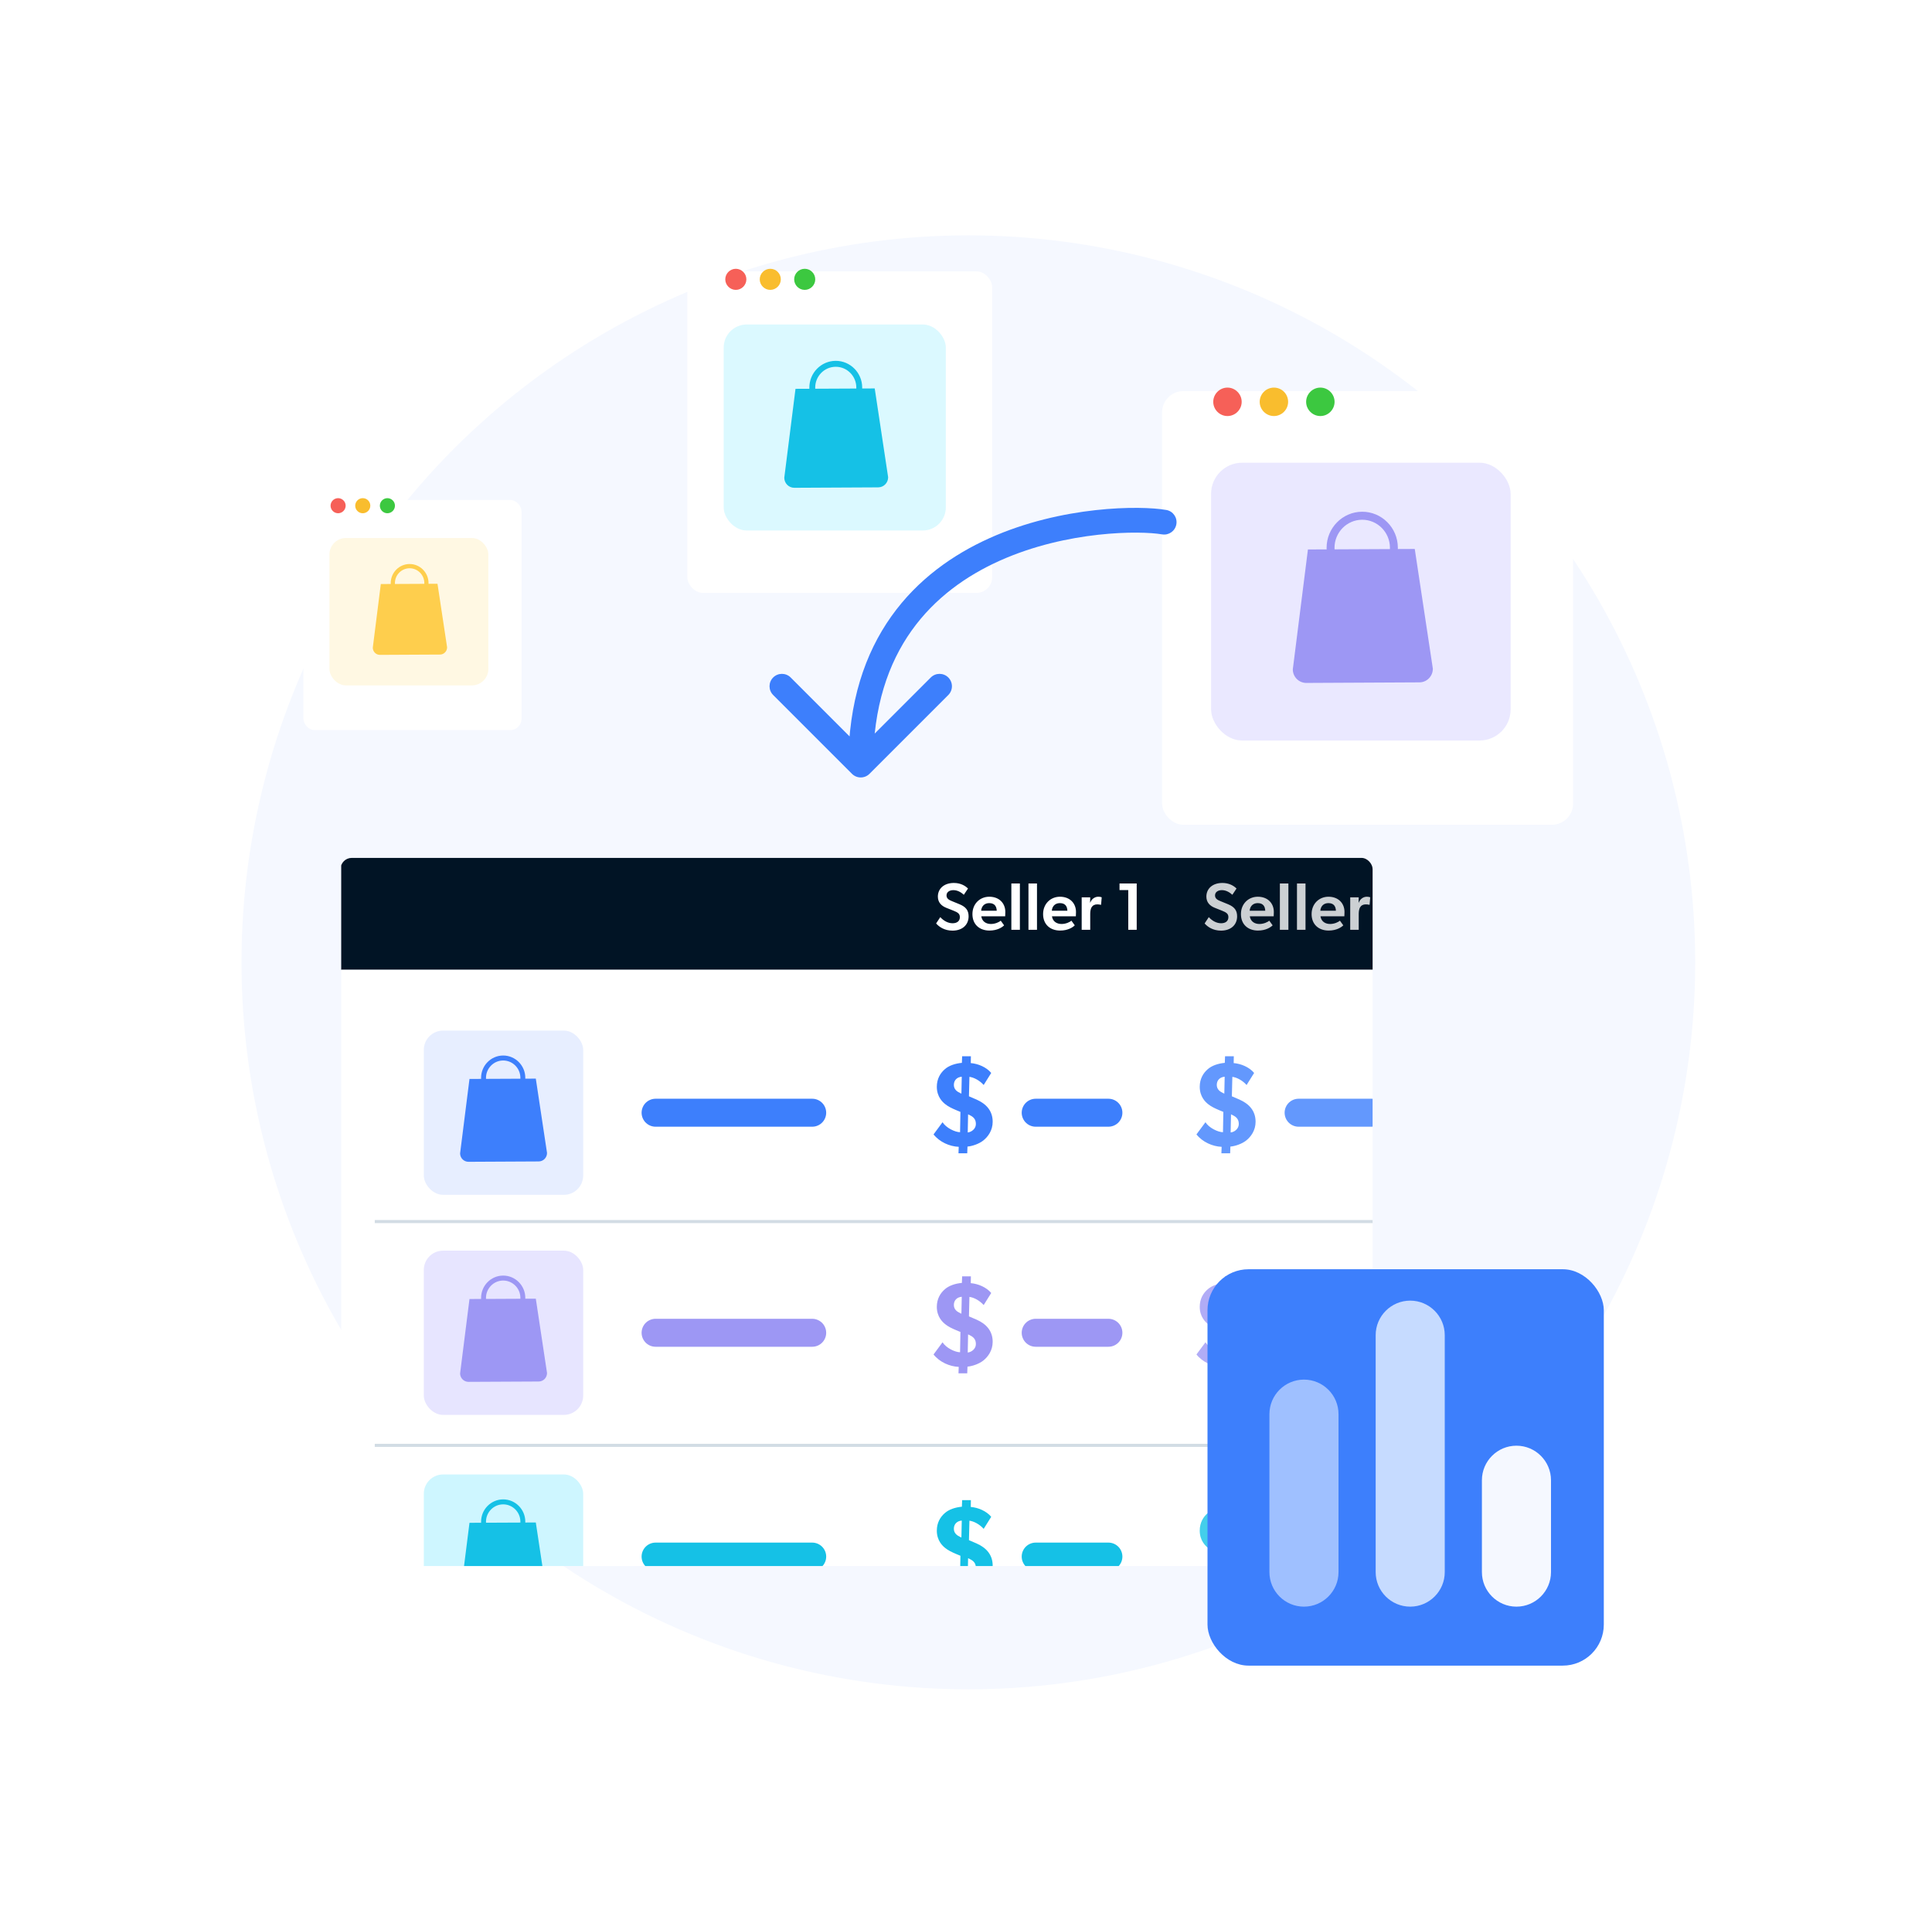
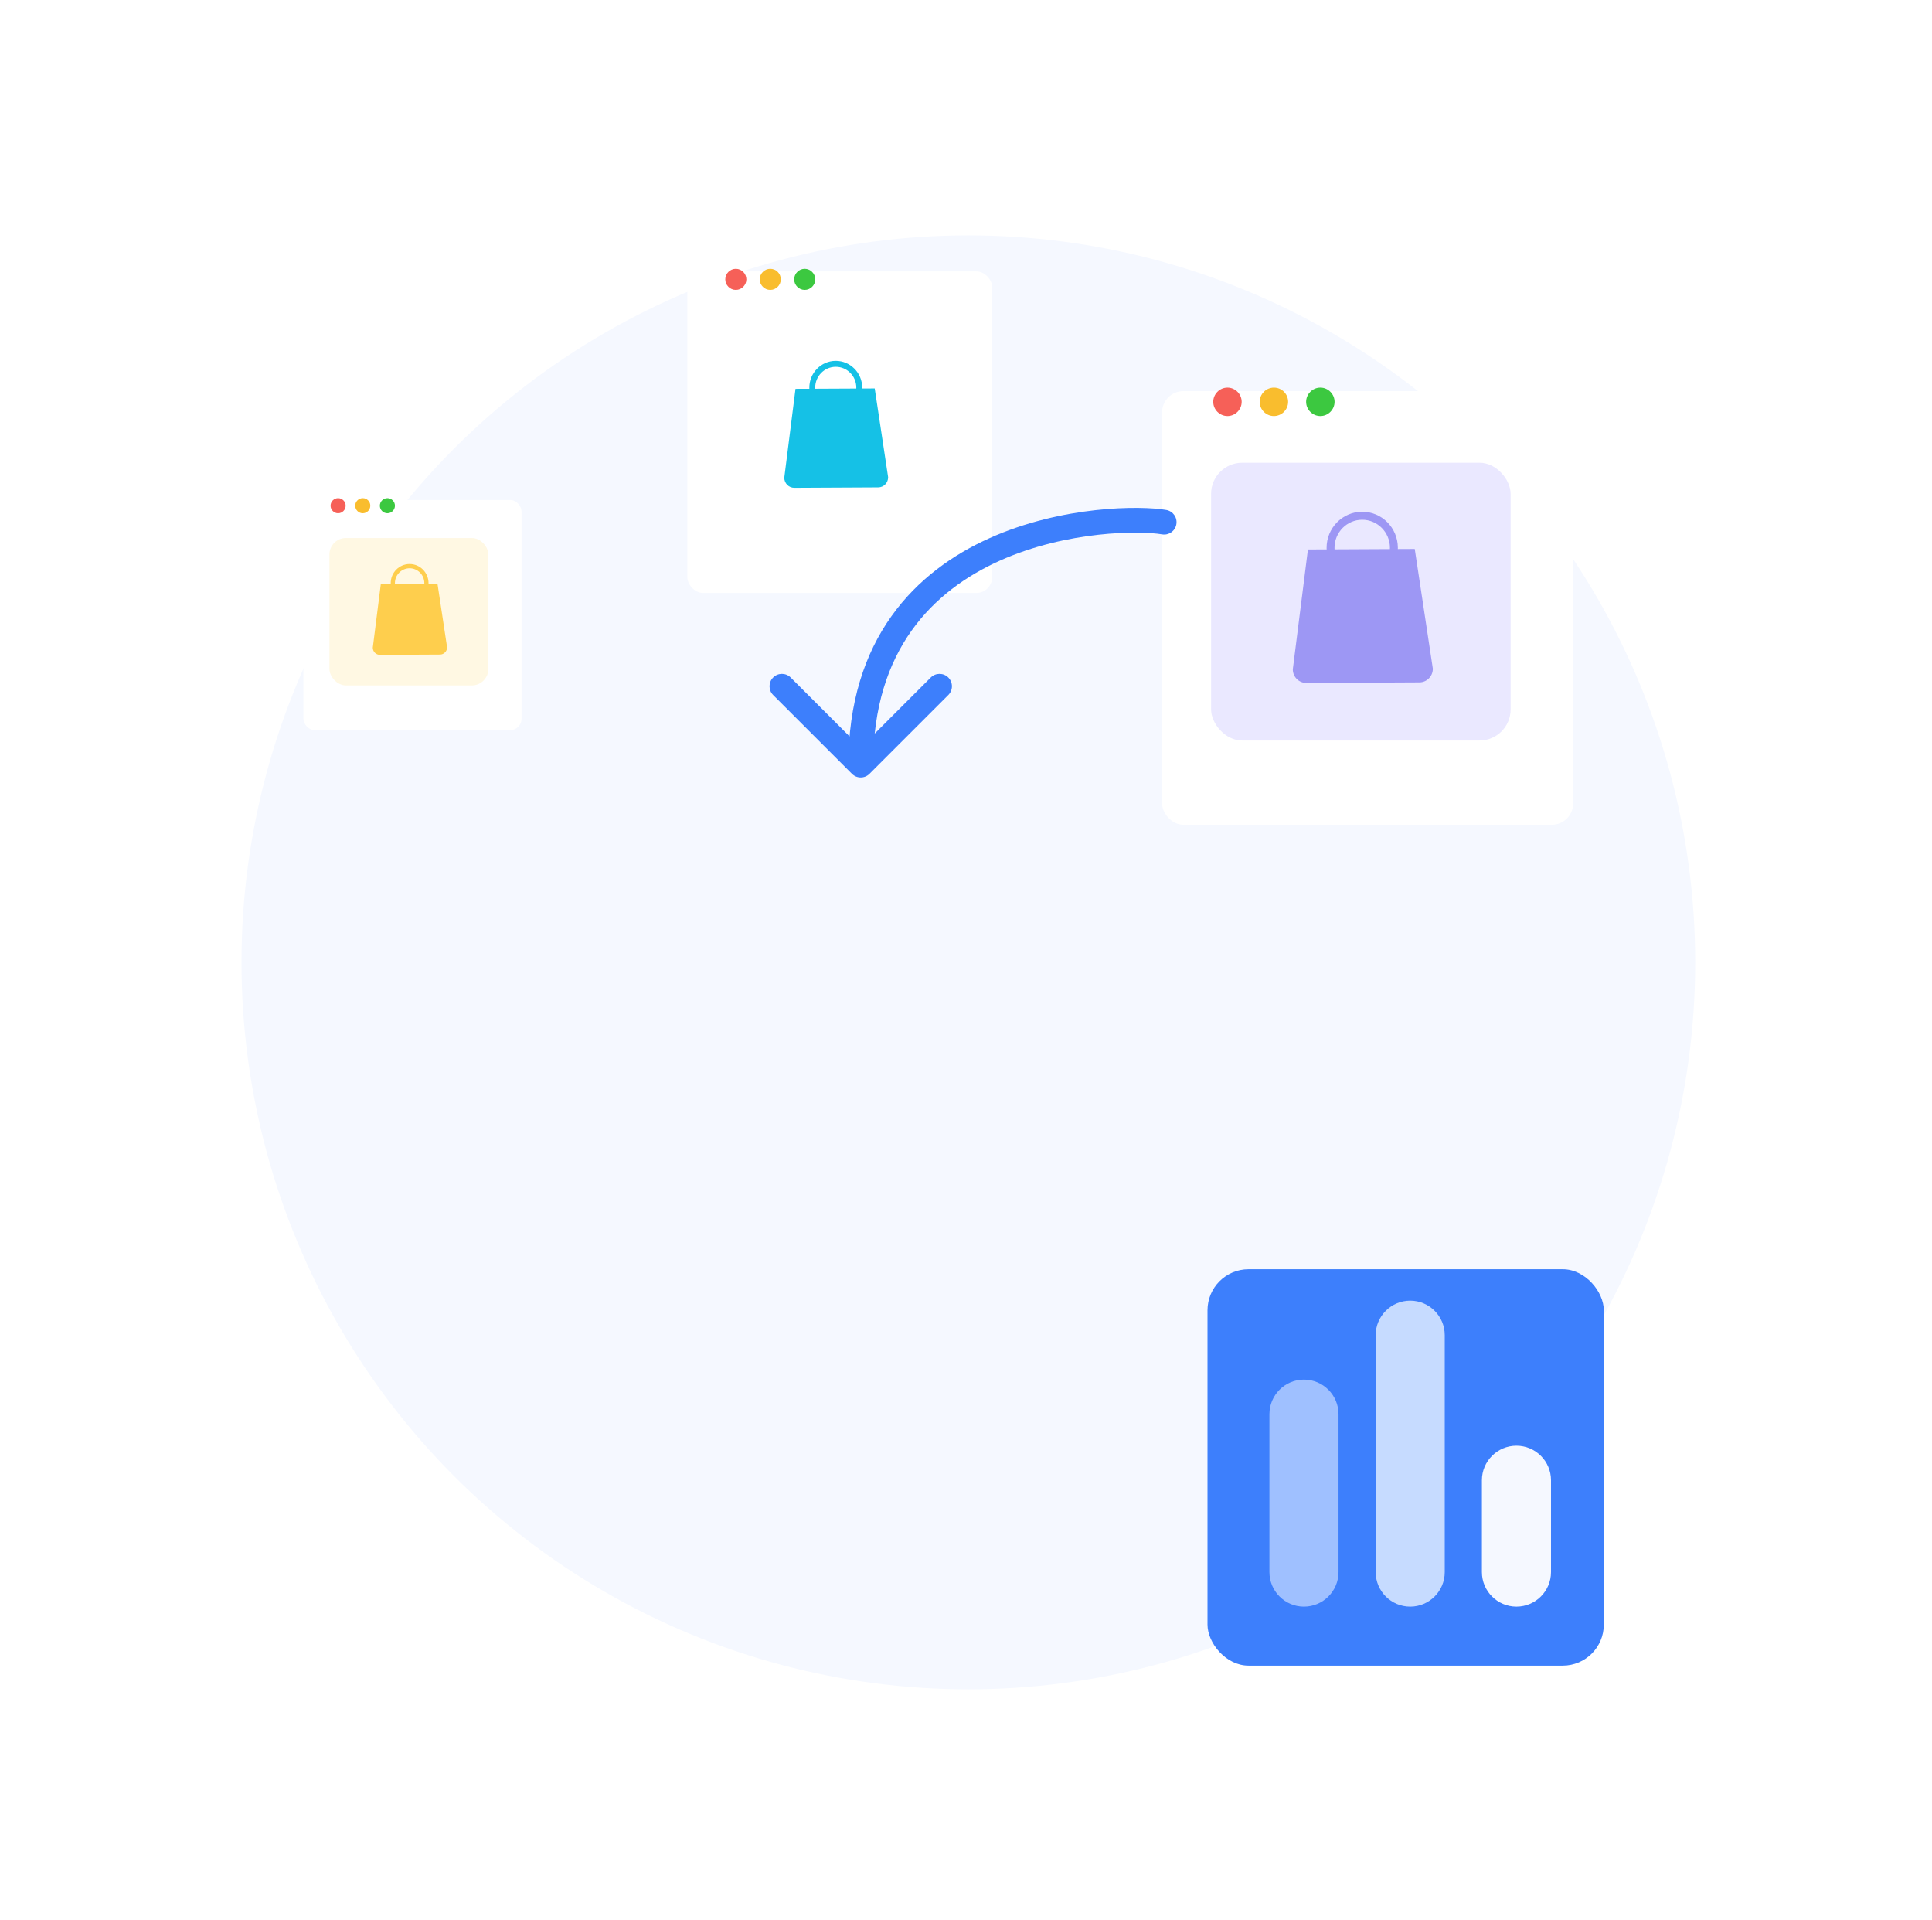
<svg xmlns="http://www.w3.org/2000/svg" width="156" height="155" viewBox="0 0 156 155" fill="none">
  <rect x="0.5" width="155" height="155" fill="white" />
  <circle cx="78.19" cy="77.69" r="58.69" fill="#F5F8FF" />
  <g filter="url(#filter0_dd_1460_26094)">
    <rect x="93.833" y="29" width="33.19" height="35.008" rx="1.716" fill="white" />
  </g>
  <rect opacity="0.88" x="97.79" y="37.355" width="24.186" height="22.427" rx="2.513" fill="#E7E5FF" />
  <path d="M104.388 54.039C104.39 54.645 104.879 55.135 105.48 55.133L114.613 55.087C115.214 55.084 115.698 54.589 115.696 53.982L114.235 44.317L112.869 44.323C112.87 44.285 112.87 44.245 112.87 44.207C112.863 42.603 111.566 41.305 109.98 41.312C108.394 41.321 107.11 42.632 107.117 44.236C107.117 44.275 107.119 44.313 107.121 44.352L105.609 44.359L104.388 54.039ZM107.76 44.349C107.758 44.31 107.756 44.271 107.756 44.233C107.75 42.986 108.749 41.965 109.983 41.959C111.217 41.954 112.225 42.964 112.231 44.21C112.231 44.249 112.23 44.288 112.228 44.327L107.759 44.349H107.76Z" fill="#9D97F4" />
  <path d="M100.26 32.44C100.26 33.069 99.741 33.587 99.112 33.587C98.483 33.587 97.964 33.069 97.964 32.44C97.964 31.81 98.483 31.291 99.112 31.291C99.741 31.291 100.26 31.81 100.26 32.44Z" fill="#F66058" />
  <path d="M104.01 32.44C104.01 33.069 103.491 33.587 102.862 33.587C102.233 33.587 101.714 33.069 101.714 32.44C101.714 31.81 102.233 31.291 102.862 31.291C103.507 31.291 104.01 31.81 104.01 32.44Z" fill="#F9BD2E" />
  <path d="M107.761 32.44C107.761 33.069 107.242 33.587 106.613 33.587C105.983 33.587 105.464 33.069 105.464 32.44C105.464 31.81 105.983 31.291 106.613 31.291C107.242 31.291 107.761 31.81 107.761 32.44Z" fill="#3CC840" />
  <g filter="url(#filter1_d_1460_26094)">
    <g clip-path="url(#clip0_1460_26094)">
      <rect x="27.551" y="67" width="158.542" height="9.034" fill="#011425" />
      <rect x="27.551" y="76.034" width="158.542" height="83.562" fill="white" />
      <rect width="20.948" height="17.955" transform="translate(30.181 78.594)" fill="white" />
      <rect x="34.22" y="80.942" width="12.87" height="13.259" rx="1.56" fill="#E7EEFF" />
      <path d="M37.151 90.855C37.152 91.231 37.456 91.535 37.828 91.534L43.498 91.505C43.871 91.503 44.172 91.196 44.17 90.819L43.264 84.82L42.415 84.823C42.416 84.799 42.416 84.775 42.416 84.751C42.412 83.755 41.606 82.95 40.622 82.954C39.637 82.959 38.84 83.773 38.845 84.769C38.845 84.793 38.846 84.817 38.847 84.841L37.909 84.846L37.151 90.855ZM39.244 84.839C39.243 84.815 39.241 84.791 39.241 84.767C39.238 83.993 39.858 83.359 40.624 83.356C41.39 83.353 42.016 83.979 42.019 84.753C42.019 84.777 42.019 84.801 42.017 84.826L39.243 84.839H39.244Z" fill="#3D7FFC" />
      <path d="M52.935 87.572H65.582" stroke="#3D7FFC" stroke-width="2.258" stroke-linecap="round" />
      <path d="M80.154 88.301C80.154 88.998 79.78 89.509 79.397 89.814C79.053 90.089 78.493 90.275 78.12 90.305L78.1 90.845H77.393L77.413 90.325C76.676 90.295 75.87 89.941 75.379 89.322L76.106 88.34C76.391 88.792 77.098 89.136 77.521 89.146L77.55 87.505L77.216 87.367C76.843 87.21 76.548 87.063 76.332 86.886C76.116 86.719 75.644 86.287 75.644 85.481C75.644 84.833 75.929 84.371 76.293 84.056C76.627 83.762 77.138 83.595 77.668 83.546L77.688 83.015H78.395L78.385 83.565C78.975 83.614 79.643 83.889 80.036 84.361L79.427 85.334C79.093 84.96 78.641 84.725 78.277 84.675L78.238 86.247L78.857 86.513C79.653 86.866 80.154 87.436 80.154 88.301ZM77.658 84.666C77.285 84.695 77.02 84.941 77.02 85.324C77.02 85.687 77.275 85.864 77.521 85.982L77.629 86.031L77.658 84.666ZM78.798 88.487C78.798 88.114 78.621 87.927 78.326 87.78L78.169 87.701L78.14 89.165C78.444 89.136 78.798 88.871 78.798 88.487Z" fill="#3D7FFC" />
      <path d="M83.627 87.572H89.499" stroke="#3D7FFC" stroke-width="2.258" stroke-linecap="round" />
      <path opacity="0.8" d="M101.383 88.301C101.383 88.998 101.009 89.509 100.626 89.814C100.282 90.089 99.722 90.275 99.349 90.305L99.329 90.845H98.622L98.642 90.325C97.905 90.295 97.099 89.941 96.608 89.322L97.335 88.34C97.62 88.792 98.327 89.136 98.75 89.146L98.779 87.505L98.445 87.367C98.072 87.21 97.777 87.063 97.561 86.886C97.345 86.719 96.873 86.287 96.873 85.481C96.873 84.833 97.158 84.371 97.522 84.056C97.856 83.762 98.367 83.595 98.897 83.546L98.917 83.015H99.624L99.614 83.565C100.204 83.614 100.872 83.889 101.265 84.361L100.656 85.334C100.322 84.96 99.87 84.725 99.506 84.675L99.467 86.247L100.086 86.513C100.882 86.866 101.383 87.436 101.383 88.301ZM98.887 84.666C98.514 84.695 98.249 84.941 98.249 85.324C98.249 85.687 98.504 85.864 98.75 85.982L98.858 86.031L98.887 84.666ZM100.027 88.487C100.027 88.114 99.85 87.927 99.555 87.78L99.398 87.701L99.369 89.165C99.673 89.136 100.027 88.871 100.027 88.487Z" fill="#3D7FFC" />
      <path opacity="0.8" d="M104.856 87.572H110.728" stroke="#3D7FFC" stroke-width="2.258" stroke-linecap="round" />
      <rect width="20.948" height="17.955" transform="translate(30.181 96.36)" fill="white" />
      <rect x="34.22" y="98.707" width="12.87" height="13.259" rx="1.56" fill="#E7E5FF" />
      <path d="M37.151 108.62C37.152 108.996 37.456 109.3 37.828 109.299L43.498 109.271C43.871 109.269 44.172 108.962 44.17 108.585L43.264 102.585L42.415 102.588C42.416 102.565 42.416 102.54 42.416 102.516C42.412 101.521 41.606 100.715 40.622 100.72C39.637 100.725 38.84 101.538 38.845 102.534C38.845 102.558 38.846 102.582 38.847 102.607L37.909 102.611L37.151 108.62ZM39.244 102.605C39.243 102.581 39.241 102.556 39.241 102.532C39.238 101.759 39.858 101.125 40.624 101.121C41.39 101.118 42.016 101.745 42.019 102.518C42.019 102.542 42.019 102.567 42.017 102.591L39.243 102.605H39.244Z" fill="#9D97F4" />
      <path d="M52.935 105.337H65.582" stroke="#9D97F4" stroke-width="2.258" stroke-linecap="round" />
      <path d="M80.154 106.066C80.154 106.764 79.78 107.274 79.397 107.579C79.053 107.854 78.493 108.041 78.12 108.07L78.1 108.611H77.393L77.413 108.09C76.676 108.06 75.87 107.707 75.379 107.088L76.106 106.105C76.391 106.557 77.098 106.901 77.521 106.911L77.55 105.27L77.216 105.133C76.843 104.976 76.548 104.828 76.332 104.651C76.116 104.484 75.644 104.052 75.644 103.246C75.644 102.598 75.929 102.136 76.293 101.822C76.627 101.527 77.138 101.36 77.668 101.311L77.688 100.78H78.395L78.385 101.331C78.975 101.38 79.643 101.655 80.036 102.126L79.427 103.099C79.093 102.726 78.641 102.49 78.277 102.441L78.238 104.013L78.857 104.278C79.653 104.632 80.154 105.202 80.154 106.066ZM77.658 102.431C77.285 102.46 77.02 102.706 77.02 103.089C77.02 103.453 77.275 103.63 77.521 103.747L77.629 103.797L77.658 102.431ZM78.798 106.253C78.798 105.879 78.621 105.693 78.326 105.545L78.169 105.467L78.14 106.931C78.444 106.901 78.798 106.636 78.798 106.253Z" fill="#9D97F4" />
      <path d="M83.627 105.337H89.499" stroke="#9D97F4" stroke-width="2.258" stroke-linecap="round" />
      <path opacity="0.8" d="M101.383 106.066C101.383 106.764 101.009 107.274 100.626 107.579C100.282 107.854 99.722 108.041 99.349 108.07L99.329 108.611H98.622L98.642 108.09C97.905 108.06 97.099 107.707 96.608 107.088L97.335 106.105C97.62 106.557 98.327 106.901 98.75 106.911L98.779 105.27L98.445 105.133C98.072 104.976 97.777 104.828 97.561 104.651C97.345 104.484 96.873 104.052 96.873 103.246C96.873 102.598 97.158 102.136 97.522 101.822C97.856 101.527 98.367 101.36 98.897 101.311L98.917 100.78H99.624L99.614 101.331C100.204 101.38 100.872 101.655 101.265 102.126L100.656 103.099C100.322 102.726 99.87 102.49 99.506 102.441L99.467 104.013L100.086 104.278C100.882 104.632 101.383 105.202 101.383 106.066ZM98.887 102.431C98.514 102.46 98.249 102.706 98.249 103.089C98.249 103.453 98.504 103.63 98.75 103.747L98.858 103.797L98.887 102.431ZM100.027 106.253C100.027 105.879 99.85 105.693 99.555 105.545L99.398 105.467L99.369 106.931C99.673 106.901 100.027 106.636 100.027 106.253Z" fill="#9D97F4" />
      <path opacity="0.8" d="M104.856 105.337H110.728" stroke="#9D97F4" stroke-width="2.258" stroke-linecap="round" />
      <rect width="20.948" height="17.955" transform="translate(30.181 114.427)" fill="white" />
      <rect x="34.22" y="116.775" width="12.87" height="13.259" rx="1.56" fill="#CEF6FF" />
      <path d="M37.151 126.688C37.152 127.064 37.456 127.368 37.828 127.367L43.498 127.338C43.871 127.336 44.172 127.029 44.17 126.652L43.264 120.652L42.415 120.656C42.416 120.632 42.416 120.608 42.416 120.584C42.412 119.588 41.606 118.782 40.622 118.787C39.637 118.792 38.84 119.606 38.845 120.602C38.845 120.626 38.846 120.65 38.847 120.674L37.909 120.678L37.151 126.688ZM39.244 120.672C39.243 120.648 39.241 120.624 39.241 120.6C39.238 119.826 39.858 119.192 40.624 119.189C41.39 119.185 42.016 119.812 42.019 120.586C42.019 120.61 42.019 120.634 42.017 120.659L39.243 120.672H39.244Z" fill="#15C1E6" />
      <path d="M52.935 123.405H65.582" stroke="#15C1E6" stroke-width="2.258" stroke-linecap="round" />
      <path d="M80.154 124.134C80.154 124.831 79.78 125.342 79.397 125.647C79.053 125.922 78.493 126.108 78.12 126.138L78.1 126.678H77.393L77.413 126.157C76.676 126.128 75.87 125.774 75.379 125.155L76.106 124.173C76.391 124.625 77.098 124.969 77.521 124.978L77.55 123.338L77.216 123.2C76.843 123.043 76.548 122.896 76.332 122.719C76.116 122.552 75.644 122.12 75.644 121.314C75.644 120.666 75.929 120.204 76.293 119.889C76.627 119.595 77.138 119.428 77.668 119.379L77.688 118.848H78.395L78.385 119.398C78.975 119.447 79.643 119.722 80.036 120.194L79.427 121.167C79.093 120.793 78.641 120.557 78.277 120.508L78.238 122.08L78.857 122.346C79.653 122.699 80.154 123.269 80.154 124.134ZM77.658 120.498C77.285 120.528 77.02 120.774 77.02 121.157C77.02 121.52 77.275 121.697 77.521 121.815L77.629 121.864L77.658 120.498ZM78.798 124.32C78.798 123.947 78.621 123.76 78.326 123.613L78.169 123.534L78.14 124.998C78.444 124.969 78.798 124.703 78.798 124.32Z" fill="#15C1E6" />
      <path d="M83.627 123.405H89.499" stroke="#15C1E6" stroke-width="2.258" stroke-linecap="round" />
      <path opacity="0.8" d="M101.383 124.134C101.383 124.831 101.009 125.342 100.626 125.647C100.282 125.922 99.722 126.108 99.349 126.138L99.329 126.678H98.622L98.642 126.157C97.905 126.128 97.099 125.774 96.608 125.155L97.335 124.173C97.62 124.625 98.327 124.969 98.75 124.978L98.779 123.338L98.445 123.2C98.072 123.043 97.777 122.896 97.561 122.719C97.345 122.552 96.873 122.12 96.873 121.314C96.873 120.666 97.158 120.204 97.522 119.889C97.856 119.595 98.367 119.428 98.897 119.379L98.917 118.848H99.624L99.614 119.398C100.204 119.447 100.872 119.722 101.265 120.194L100.656 121.167C100.322 120.793 99.87 120.557 99.506 120.508L99.467 122.08L100.086 122.346C100.882 122.699 101.383 123.269 101.383 124.134ZM98.887 120.498C98.514 120.528 98.249 120.774 98.249 121.157C98.249 121.52 98.504 121.697 98.75 121.815L98.858 121.864L98.887 120.498ZM100.027 124.32C100.027 123.947 99.85 123.76 99.555 123.613L99.398 123.534L99.369 124.998C99.673 124.969 100.027 124.703 100.027 124.32Z" fill="#15C1E6" />
      <path opacity="0.8" d="M104.856 123.405H110.728" stroke="#15C1E6" stroke-width="2.258" stroke-linecap="round" />
      <path d="M30.261 96.36H182.028" stroke="#D2DCE4" stroke-width="0.249" />
      <path d="M30.261 114.427H182.028" stroke="#D2DCE4" stroke-width="0.249" />
      <path d="M77.478 70.742C78.004 70.959 78.21 71.251 78.21 71.717C78.21 72.411 77.701 72.872 76.909 72.872C76.27 72.872 75.831 72.574 75.587 72.292L75.923 71.782C76.216 72.102 76.568 72.276 76.92 72.276C77.267 72.276 77.505 72.108 77.505 71.782C77.505 71.49 77.31 71.392 76.991 71.262L76.405 71.029C75.999 70.866 75.728 70.579 75.728 70.124C75.728 69.473 76.237 69.023 77.023 69.023C77.554 69.023 77.939 69.246 78.161 69.473L77.825 69.977C77.587 69.761 77.299 69.603 76.98 69.603C76.671 69.603 76.427 69.755 76.427 70.032C76.427 70.303 76.66 70.406 76.855 70.487L77.478 70.742ZM79.234 71.717C79.299 72.135 79.619 72.335 80.015 72.335C80.367 72.335 80.682 72.178 80.806 72.07L81.077 72.444C80.931 72.595 80.535 72.866 79.896 72.866C79.104 72.866 78.519 72.384 78.519 71.538C78.519 70.698 79.131 70.135 79.879 70.135C80.687 70.135 81.175 70.666 81.175 71.365C81.175 71.501 81.164 71.717 81.164 71.717H79.234ZM79.874 70.65C79.462 70.65 79.245 70.937 79.224 71.267H80.481C80.47 70.98 80.362 70.65 79.874 70.65ZM81.662 69.067H82.351V72.807H81.662V69.067ZM83.044 69.067H83.732V72.807H83.044V69.067ZM84.941 71.717C85.005 72.135 85.325 72.335 85.721 72.335C86.073 72.335 86.388 72.178 86.512 72.07L86.783 72.444C86.637 72.595 86.241 72.866 85.602 72.866C84.81 72.866 84.225 72.384 84.225 71.538C84.225 70.698 84.838 70.135 85.585 70.135C86.393 70.135 86.881 70.666 86.881 71.365C86.881 71.501 86.87 71.717 86.87 71.717H84.941ZM85.58 70.65C85.168 70.65 84.951 70.937 84.93 71.267H86.187C86.176 70.98 86.068 70.65 85.58 70.65ZM87.341 70.183H88.03L88.019 70.606H88.035C88.138 70.324 88.398 70.135 88.68 70.135C88.859 70.135 88.957 70.183 88.957 70.183L88.908 70.785H88.875C88.799 70.763 88.68 70.752 88.588 70.752C88.382 70.752 88.225 70.839 88.127 71.007C88.062 71.137 88.03 71.316 88.03 71.517V72.807H87.341V70.183ZM91.101 69.598H90.396V69.067H91.784V72.807H91.101V69.598Z" fill="white" />
      <path opacity="0.8" d="M99.16 70.742C99.686 70.959 99.891 71.251 99.891 71.717C99.891 72.411 99.382 72.872 98.591 72.872C97.951 72.872 97.512 72.574 97.268 72.292L97.604 71.782C97.897 72.102 98.249 72.276 98.601 72.276C98.948 72.276 99.187 72.108 99.187 71.782C99.187 71.49 98.992 71.392 98.672 71.262L98.087 71.029C97.68 70.866 97.409 70.579 97.409 70.124C97.409 69.473 97.918 69.023 98.704 69.023C99.236 69.023 99.62 69.246 99.843 69.473L99.507 69.977C99.268 69.761 98.981 69.603 98.661 69.603C98.352 69.603 98.108 69.755 98.108 70.032C98.108 70.303 98.341 70.406 98.536 70.487L99.16 70.742ZM100.916 71.717C100.981 72.135 101.301 72.335 101.696 72.335C102.049 72.335 102.363 72.178 102.488 72.07L102.759 72.444C102.612 72.595 102.217 72.866 101.577 72.866C100.786 72.866 100.2 72.384 100.2 71.538C100.2 70.698 100.813 70.135 101.561 70.135C102.368 70.135 102.856 70.666 102.856 71.365C102.856 71.501 102.845 71.717 102.845 71.717H100.916ZM101.555 70.65C101.143 70.65 100.927 70.937 100.905 71.267H102.162C102.151 70.98 102.043 70.65 101.555 70.65ZM103.344 69.067H104.032V72.807H103.344V69.067ZM104.725 69.067H105.414V72.807H104.725V69.067ZM106.622 71.717C106.687 72.135 107.007 72.335 107.402 72.335C107.755 72.335 108.069 72.178 108.194 72.07L108.465 72.444C108.318 72.595 107.923 72.866 107.283 72.866C106.492 72.866 105.906 72.384 105.906 71.538C105.906 70.698 106.519 70.135 107.267 70.135C108.074 70.135 108.562 70.666 108.562 71.365C108.562 71.501 108.551 71.717 108.551 71.717H106.622ZM107.261 70.65C106.849 70.65 106.633 70.937 106.611 71.267H107.868C107.858 70.98 107.749 70.65 107.261 70.65ZM109.023 70.183H109.711L109.7 70.606H109.717C109.82 70.324 110.08 70.135 110.362 70.135C110.54 70.135 110.638 70.183 110.638 70.183L110.589 70.785H110.557C110.481 70.763 110.362 70.752 110.269 70.752C110.063 70.752 109.906 70.839 109.809 71.007C109.744 71.137 109.711 71.316 109.711 71.517V72.807H109.023V70.183ZM112.061 72.357L113.357 71.159C113.655 70.883 113.926 70.574 113.926 70.205C113.926 69.831 113.687 69.593 113.264 69.593C112.793 69.593 112.527 69.891 112.348 70.091L112.023 69.663C112.142 69.49 112.527 69.013 113.319 69.013C114.115 69.013 114.63 69.452 114.63 70.113C114.63 70.752 114.126 71.224 113.893 71.446L113.058 72.227H114.788V72.807H112.153L112.061 72.357Z" fill="white" />
    </g>
  </g>
  <g filter="url(#filter2_dd_1460_26094)">
    <rect x="55.5" y="20" width="24.612" height="25.961" rx="1.272" fill="white" />
  </g>
-   <rect opacity="0.88" x="58.435" y="26.196" width="17.935" height="16.631" rx="1.863" fill="#D7F8FF" />
  <path d="M63.327 38.568C63.329 39.018 63.692 39.38 64.137 39.379L70.91 39.345C71.356 39.343 71.715 38.976 71.713 38.526L70.63 31.359L69.616 31.363C69.618 31.334 69.618 31.305 69.618 31.277C69.612 30.087 68.65 29.125 67.474 29.13C66.298 29.137 65.346 30.109 65.351 31.298C65.351 31.327 65.353 31.355 65.354 31.385L64.233 31.39L63.327 38.568ZM65.828 31.382C65.827 31.354 65.825 31.324 65.825 31.296C65.821 30.372 66.561 29.614 67.477 29.61C68.391 29.606 69.139 30.355 69.143 31.279C69.143 31.308 69.143 31.337 69.141 31.366L65.827 31.382H65.828Z" fill="#15C1E6" />
  <path d="M60.266 22.551C60.266 23.017 59.881 23.402 59.415 23.402C58.948 23.402 58.563 23.017 58.563 22.551C58.563 22.084 58.948 21.699 59.415 21.699C59.881 21.699 60.266 22.084 60.266 22.551Z" fill="#F66058" />
  <path d="M63.047 22.551C63.047 23.017 62.663 23.402 62.196 23.402C61.73 23.402 61.345 23.017 61.345 22.551C61.345 22.084 61.73 21.699 62.196 21.699C62.674 21.699 63.047 22.084 63.047 22.551Z" fill="#F9BD2E" />
  <path d="M65.828 22.551C65.828 23.017 65.444 23.402 64.977 23.402C64.51 23.402 64.126 23.017 64.126 22.551C64.126 22.084 64.51 21.699 64.977 21.699C65.444 21.699 65.828 22.084 65.828 22.551Z" fill="#3CC840" />
  <g filter="url(#filter3_dd_1460_26094)">
    <rect x="24.5" y="39" width="17.611" height="18.576" rx="0.91" fill="white" />
  </g>
  <rect opacity="0.88" x="26.6" y="43.433" width="12.834" height="11.9" rx="1.333" fill="#FFF7E0" />
  <path d="M30.101 52.286C30.102 52.608 30.362 52.868 30.68 52.867L35.527 52.842C35.846 52.841 36.102 52.578 36.101 52.256L35.326 47.128L34.601 47.131C34.602 47.11 34.602 47.089 34.602 47.069C34.598 46.218 33.91 45.529 33.068 45.533C32.227 45.538 31.545 46.233 31.549 47.084C31.549 47.105 31.55 47.125 31.551 47.146L30.749 47.15L30.101 52.286ZM31.89 47.145C31.889 47.124 31.888 47.103 31.888 47.083C31.885 46.421 32.415 45.879 33.07 45.876C33.724 45.874 34.26 46.409 34.263 47.071C34.263 47.091 34.262 47.112 34.261 47.133L31.89 47.145H31.89Z" fill="#FECE4D" />
  <path d="M27.91 40.825C27.91 41.159 27.635 41.434 27.301 41.434C26.967 41.434 26.692 41.159 26.692 40.825C26.692 40.491 26.967 40.216 27.301 40.216C27.635 40.216 27.91 40.491 27.91 40.825Z" fill="#F66058" />
  <path d="M29.901 40.825C29.901 41.159 29.625 41.434 29.291 41.434C28.957 41.434 28.682 41.159 28.682 40.825C28.682 40.491 28.957 40.216 29.291 40.216C29.633 40.216 29.901 40.491 29.901 40.825Z" fill="#F9BD2E" />
  <path d="M31.89 40.825C31.89 41.159 31.615 41.434 31.281 41.434C30.947 41.434 30.672 41.159 30.672 40.825C30.672 40.491 30.947 40.216 31.281 40.216C31.615 40.216 31.89 40.491 31.89 40.825Z" fill="#3CC840" />
  <path d="M93.829 43.139C94.373 43.234 94.891 42.869 94.985 42.325C95.08 41.781 94.716 41.263 94.171 41.169L93.829 43.139ZM68.793 62.471C69.183 62.862 69.817 62.862 70.207 62.471L76.571 56.108C76.962 55.717 76.962 55.084 76.571 54.693C76.18 54.303 75.547 54.303 75.157 54.693L69.5 60.35L63.843 54.693C63.453 54.303 62.819 54.303 62.429 54.693C62.038 55.084 62.038 55.717 62.429 56.108L68.793 62.471ZM94.171 41.169C92.078 40.805 85.749 40.819 79.903 43.443C76.959 44.765 74.098 46.766 71.974 49.754C69.844 52.75 68.5 56.676 68.5 61.764H70.5C70.5 57.047 71.739 53.536 73.604 50.913C75.475 48.281 78.02 46.48 80.722 45.267C86.168 42.822 92.089 42.836 93.829 43.139L94.171 41.169Z" fill="#3D7FFC" />
  <g filter="url(#filter4_bd_1460_26094)">
    <rect x="97.5" y="101" width="32" height="32" rx="3.314" fill="#3D7FFC" />
  </g>
  <path d="M102.5 114.165V126.916C102.5 128.454 103.751 129.705 105.289 129.705C106.827 129.705 108.079 128.454 108.079 126.916V114.165C108.079 112.627 106.827 111.375 105.289 111.375C103.751 111.375 102.5 112.627 102.5 114.165Z" fill="#9FC0FF" />
  <path d="M111.079 107.789V126.916C111.079 128.454 112.33 129.705 113.868 129.705C115.406 129.705 116.657 128.454 116.657 126.916V107.789C116.657 106.251 115.406 105 113.868 105C112.33 105 111.079 106.251 111.079 107.789Z" fill="#C6DBFF" />
  <path d="M119.657 119.5V126.916C119.657 128.454 120.908 129.705 122.446 129.705C123.984 129.705 125.236 128.454 125.236 126.916V119.5C125.236 117.962 123.984 116.711 122.446 116.711C120.908 116.711 119.657 117.962 119.657 119.5Z" fill="#F5F8FF" />
  <defs>
    <filter id="filter0_dd_1460_26094" x="88.686" y="24.711" width="43.483" height="45.302" filterUnits="userSpaceOnUse" color-interpolation-filters="sRGB">
      <feFlood flood-opacity="0" result="BackgroundImageFix" />
      <feColorMatrix in="SourceAlpha" type="matrix" values="0 0 0 0 0 0 0 0 0 0 0 0 0 0 0 0 0 0 127 0" result="hardAlpha" />
      <feOffset dy="1.716" />
      <feGaussianBlur stdDeviation="2.145" />
      <feColorMatrix type="matrix" values="0 0 0 0 0.608 0 0 0 0 0.675 0 0 0 0 0.737 0 0 0 0.35 0" />
      <feBlend mode="normal" in2="BackgroundImageFix" result="effect1_dropShadow_1460_26094" />
      <feColorMatrix in="SourceAlpha" type="matrix" values="0 0 0 0 0 0 0 0 0 0 0 0 0 0 0 0 0 0 127 0" result="hardAlpha" />
      <feOffset dy="0.858" />
      <feGaussianBlur stdDeviation="2.573" />
      <feColorMatrix type="matrix" values="0 0 0 0 0.896 0 0 0 0 0.93 0 0 0 0 0.996 0 0 0 0.5 0" />
      <feBlend mode="normal" in2="effect1_dropShadow_1460_26094" result="effect2_dropShadow_1460_26094" />
      <feBlend mode="normal" in="SourceGraphic" in2="effect2_dropShadow_1460_26094" result="shape" />
    </filter>
    <filter id="filter1_d_1460_26094" x="20.725" y="62.483" width="96.883" height="70.72" filterUnits="userSpaceOnUse" color-interpolation-filters="sRGB">
      <feFlood flood-opacity="0" result="BackgroundImageFix" />
      <feColorMatrix in="SourceAlpha" type="matrix" values="0 0 0 0 0 0 0 0 0 0 0 0 0 0 0 0 0 0 127 0" result="hardAlpha" />
      <feOffset dy="2.258" />
      <feGaussianBlur stdDeviation="3.388" />
      <feColorMatrix type="matrix" values="0 0 0 0 0 0 0 0 0 0 0 0 0 0 0 0 0 0 0.2 0" />
      <feBlend mode="normal" in2="BackgroundImageFix" result="effect1_dropShadow_1460_26094" />
      <feBlend mode="normal" in="SourceGraphic" in2="effect1_dropShadow_1460_26094" result="shape" />
    </filter>
    <filter id="filter2_dd_1460_26094" x="51.683" y="16.819" width="32.246" height="33.595" filterUnits="userSpaceOnUse" color-interpolation-filters="sRGB">
      <feFlood flood-opacity="0" result="BackgroundImageFix" />
      <feColorMatrix in="SourceAlpha" type="matrix" values="0 0 0 0 0 0 0 0 0 0 0 0 0 0 0 0 0 0 127 0" result="hardAlpha" />
      <feOffset dy="1.272" />
      <feGaussianBlur stdDeviation="1.59" />
      <feColorMatrix type="matrix" values="0 0 0 0 0.608 0 0 0 0 0.675 0 0 0 0 0.737 0 0 0 0.35 0" />
      <feBlend mode="normal" in2="BackgroundImageFix" result="effect1_dropShadow_1460_26094" />
      <feColorMatrix in="SourceAlpha" type="matrix" values="0 0 0 0 0 0 0 0 0 0 0 0 0 0 0 0 0 0 127 0" result="hardAlpha" />
      <feOffset dy="0.636" />
      <feGaussianBlur stdDeviation="1.908" />
      <feColorMatrix type="matrix" values="0 0 0 0 0.896 0 0 0 0 0.93 0 0 0 0 0.996 0 0 0 0.5 0" />
      <feBlend mode="normal" in2="effect1_dropShadow_1460_26094" result="effect2_dropShadow_1460_26094" />
      <feBlend mode="normal" in="SourceGraphic" in2="effect2_dropShadow_1460_26094" result="shape" />
    </filter>
    <filter id="filter3_dd_1460_26094" x="21.769" y="36.724" width="23.074" height="24.039" filterUnits="userSpaceOnUse" color-interpolation-filters="sRGB">
      <feFlood flood-opacity="0" result="BackgroundImageFix" />
      <feColorMatrix in="SourceAlpha" type="matrix" values="0 0 0 0 0 0 0 0 0 0 0 0 0 0 0 0 0 0 127 0" result="hardAlpha" />
      <feOffset dy="0.91" />
      <feGaussianBlur stdDeviation="1.138" />
      <feColorMatrix type="matrix" values="0 0 0 0 0.608 0 0 0 0 0.675 0 0 0 0 0.737 0 0 0 0.35 0" />
      <feBlend mode="normal" in2="BackgroundImageFix" result="effect1_dropShadow_1460_26094" />
      <feColorMatrix in="SourceAlpha" type="matrix" values="0 0 0 0 0 0 0 0 0 0 0 0 0 0 0 0 0 0 127 0" result="hardAlpha" />
      <feOffset dy="0.455" />
      <feGaussianBlur stdDeviation="1.366" />
      <feColorMatrix type="matrix" values="0 0 0 0 0.896 0 0 0 0 0.93 0 0 0 0 0.996 0 0 0 0.5 0" />
      <feBlend mode="normal" in2="effect1_dropShadow_1460_26094" result="effect2_dropShadow_1460_26094" />
      <feBlend mode="normal" in="SourceGraphic" in2="effect2_dropShadow_1460_26094" result="shape" />
    </filter>
    <filter id="filter4_bd_1460_26094" x="92.832" y="97.686" width="41.337" height="41.449" filterUnits="userSpaceOnUse" color-interpolation-filters="sRGB">
      <feFlood flood-opacity="0" result="BackgroundImageFix" />
      <feGaussianBlur in="BackgroundImageFix" stdDeviation="1.657" />
      <feComposite in2="SourceAlpha" operator="in" result="effect1_backgroundBlur_1460_26094" />
      <feColorMatrix in="SourceAlpha" type="matrix" values="0 0 0 0 0 0 0 0 0 0 0 0 0 0 0 0 0 0 127 0" result="hardAlpha" />
      <feMorphology radius="0.367" operator="erode" in="SourceAlpha" result="effect2_dropShadow_1460_26094" />
      <feOffset dy="1.466" />
      <feGaussianBlur stdDeviation="2.517" />
      <feComposite in2="hardAlpha" operator="out" />
      <feColorMatrix type="matrix" values="0 0 0 0 0 0 0 0 0 0 0 0 0 0 0 0 0 0 0.2 0" />
      <feBlend mode="normal" in2="effect1_backgroundBlur_1460_26094" result="effect2_dropShadow_1460_26094" />
      <feBlend mode="normal" in="SourceGraphic" in2="effect2_dropShadow_1460_26094" result="shape" />
    </filter>
    <clipPath id="clip0_1460_26094">
-       <rect x="27.5" y="67" width="83.332" height="57.17" rx="0.903" fill="white" />
-     </clipPath>
+       </clipPath>
  </defs>
</svg>